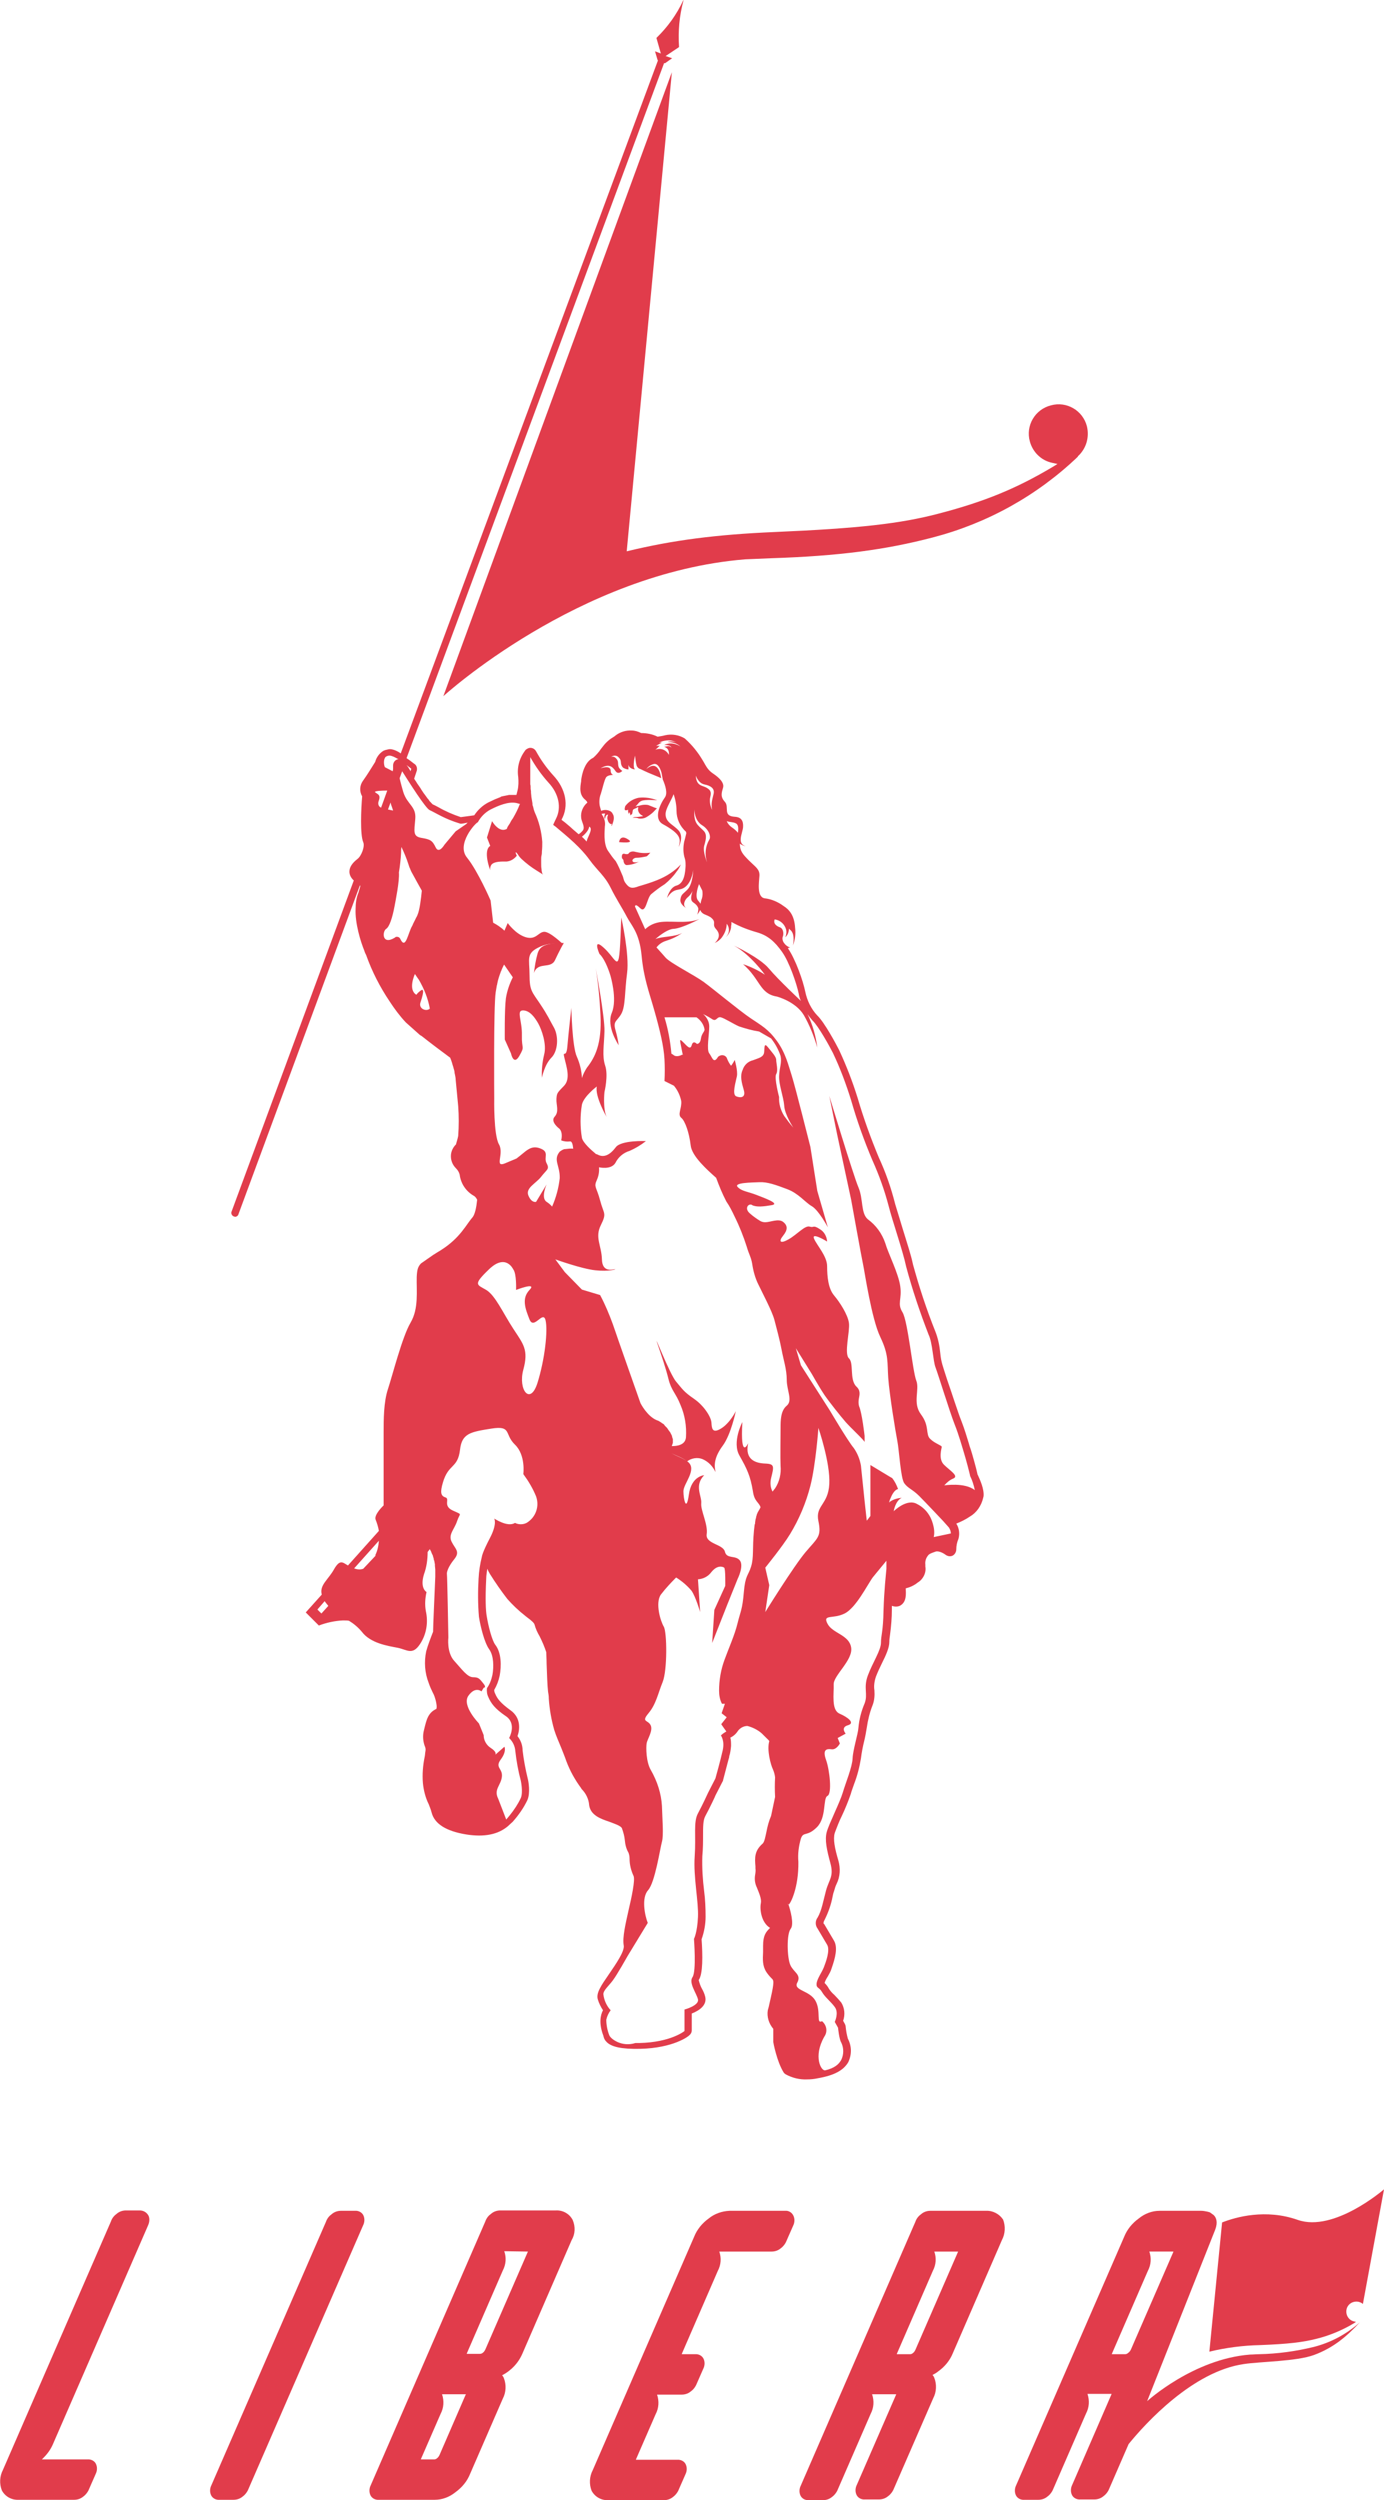
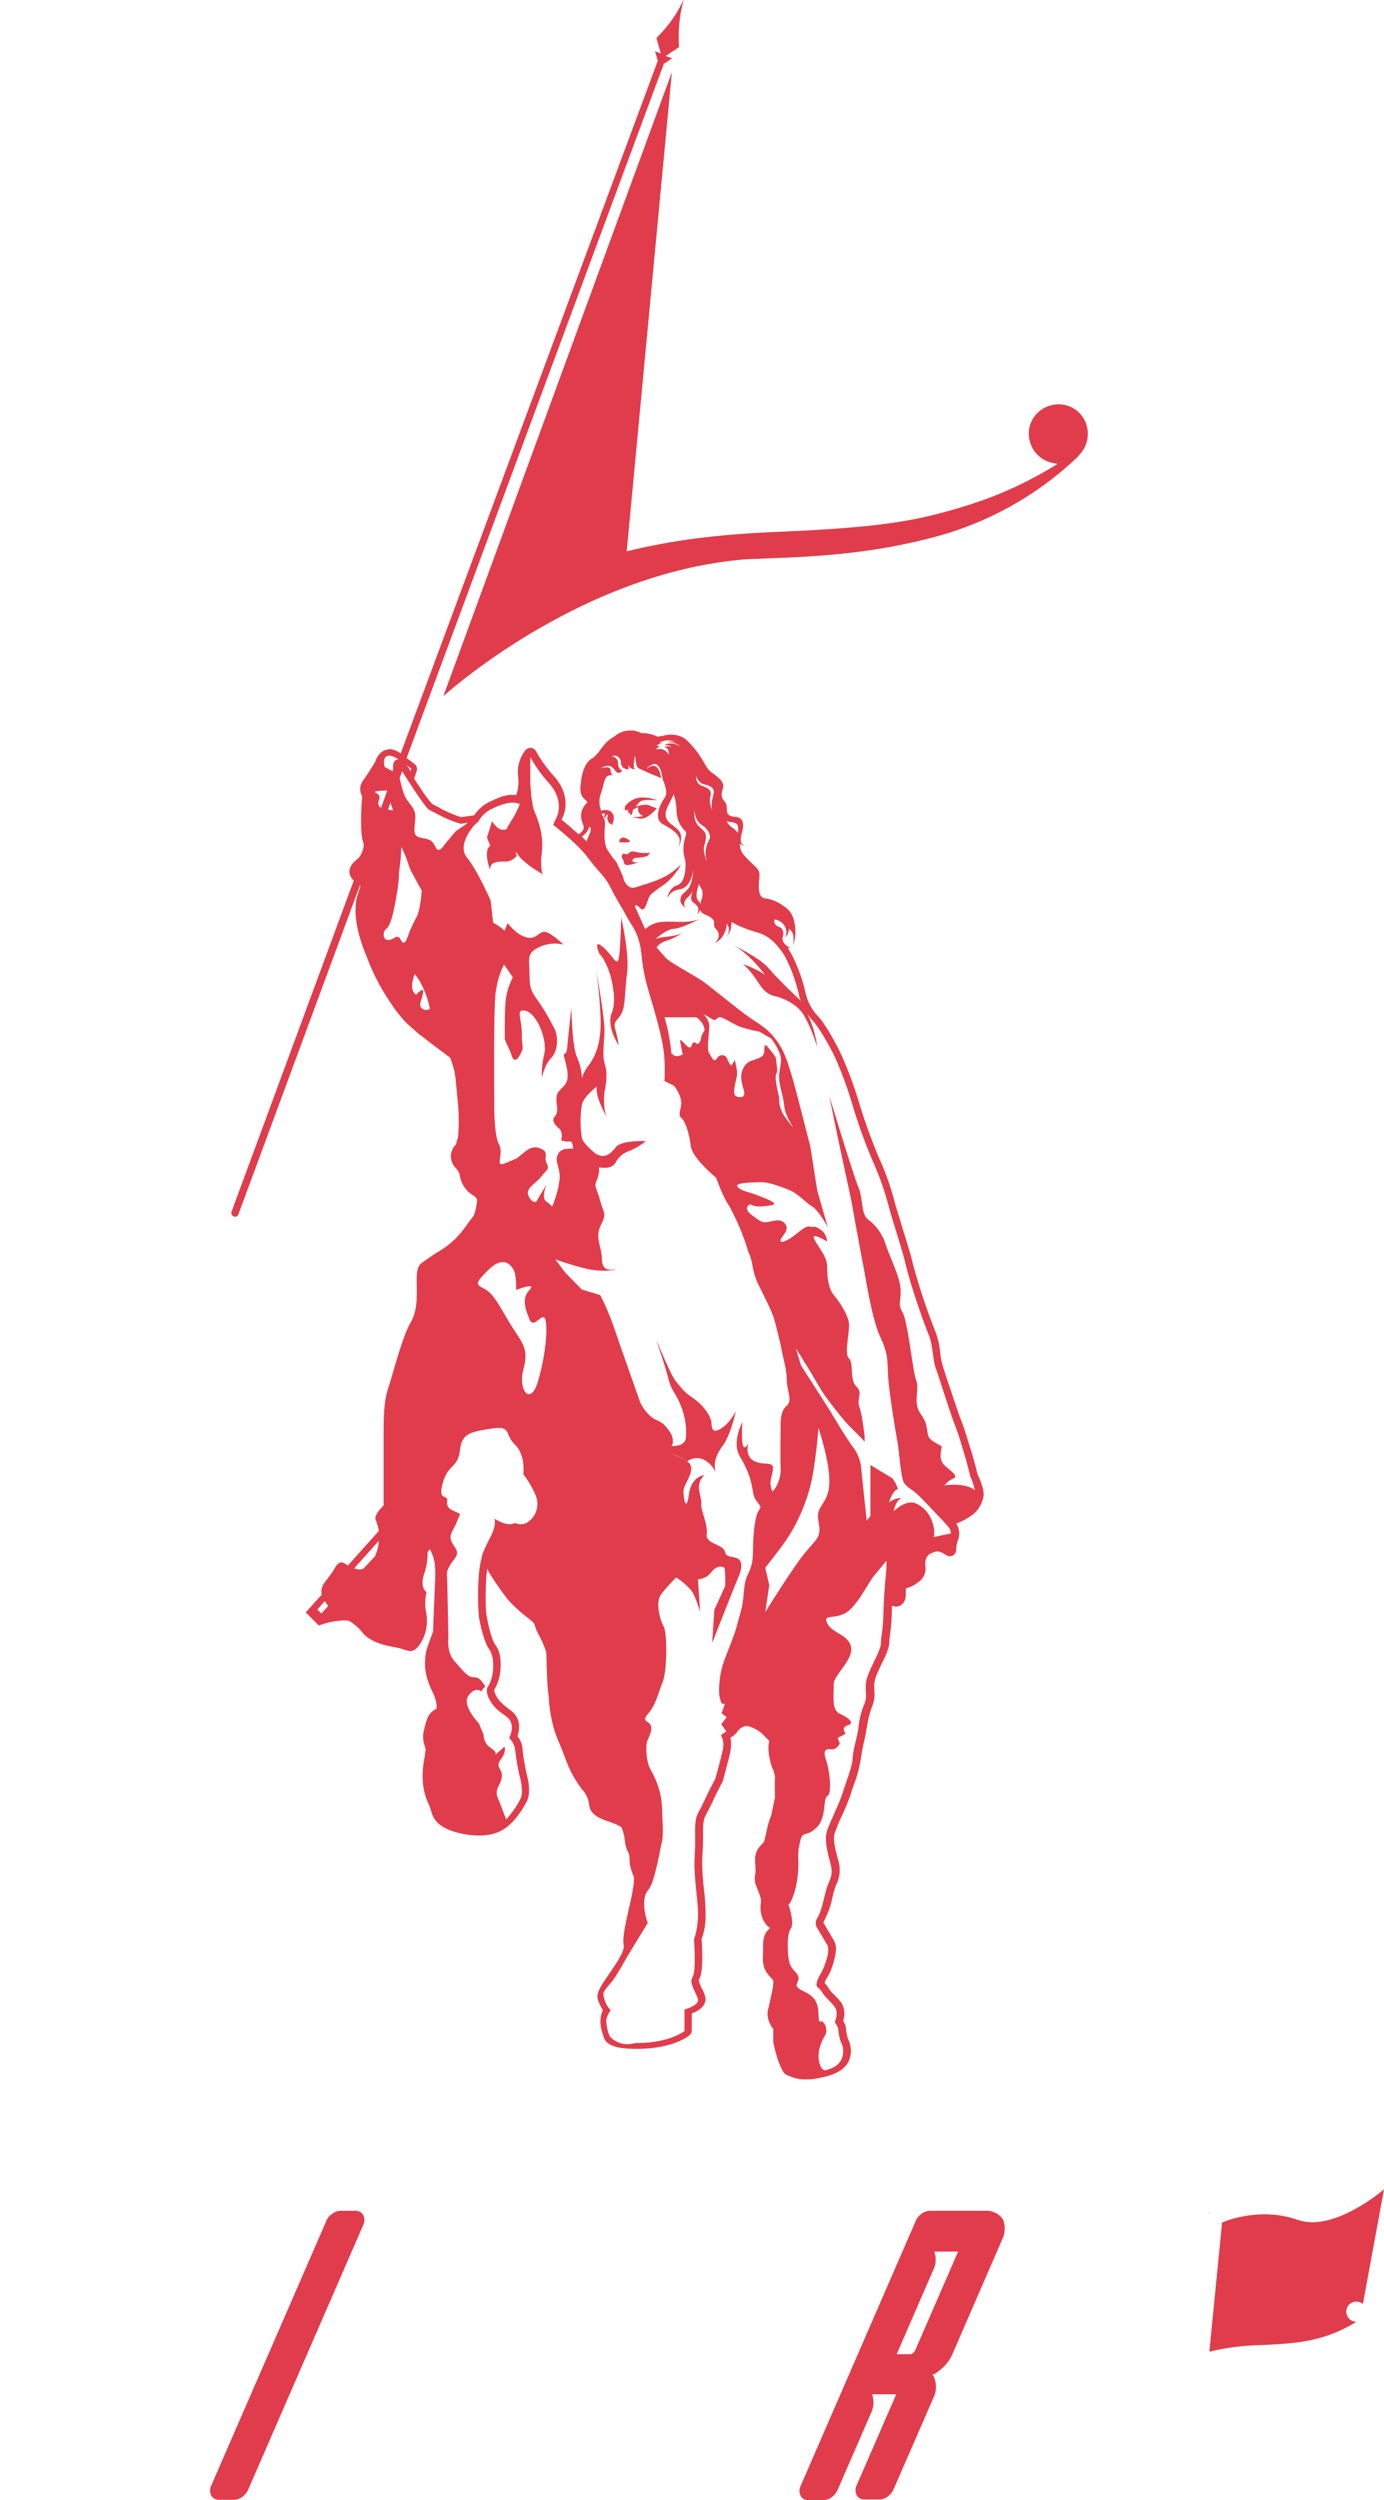
<svg xmlns="http://www.w3.org/2000/svg" version="1.1" id="レイヤー_1" x="0px" y="0px" viewBox="0 0 380.4 686.9" style="enable-background:new 0 0 380.4 686.9;" xml:space="preserve">
  <style type="text/css">
	.st0{fill:#E13C4B;}
</style>
  <g id="グループ_1534" transform="translate(-0.084 -0.001)">
    <path id="パス_821" class="st0" d="M332.9,608c-0.3-0.2-0.7-0.3-1.1-0.4C332.1,607.7,332.5,607.9,332.9,608z" />
    <g id="グループ_1531" transform="translate(0.084 601.497)">
-       <path id="パス_822" class="st0" d="M38.4,5.8h-3.8c-0.9,0-1.8,0.3-2.5,0.9c-0.7,0.5-1.3,1.2-1.6,2.1L0.8,77.1    c-0.9,1.7-1,3.8-0.3,5.6c0.9,1.7,2.7,2.7,4.6,2.6h15.3c0.9,0,1.8-0.3,2.5-0.9c0.7-0.5,1.3-1.3,1.6-2.1l1.8-4.1    c0.4-0.8,0.5-1.8,0.1-2.7C26,74.6,25,74.1,24,74.2H11.5c1.3-1.2,2.4-2.6,3.1-4.3l26.1-60C41.1,9,41.2,8,40.8,7.2    C40.3,6.3,39.4,5.8,38.4,5.8z" />
      <path id="パス_823" class="st0" d="M97.5,5.9h-3.8c-0.9,0-1.8,0.3-2.5,0.9c-0.7,0.5-1.3,1.2-1.6,2.1L58.1,81.3    c-0.4,0.8-0.5,1.8-0.1,2.7c0.4,0.9,1.4,1.4,2.4,1.3h3.8c0.9,0,1.8-0.3,2.5-0.9c0.7-0.5,1.3-1.3,1.6-2.1L99.8,9.9    c0.4-0.8,0.5-1.8,0.1-2.7S98.5,5.8,97.5,5.9z" />
-       <path id="パス_824" class="st0" d="M215.8,5.9h-15.3c-2.1,0.1-4.1,0.8-5.7,2.1c-1.8,1.3-3.2,3-4,5l-27.9,64.2    c-0.9,1.7-1,3.8-0.3,5.6c0.9,1.7,2.7,2.7,4.6,2.6h15.3c0.9,0,1.8-0.3,2.5-0.9c0.7-0.5,1.3-1.3,1.6-2.1l1.8-4.1    c0.4-0.8,0.5-1.8,0.1-2.7c-0.4-0.9-1.4-1.4-2.4-1.3h-11.3v-0.1l5.4-12.4c0.9-1.7,1-3.6,0.4-5.4h6.8c0.9,0,1.8-0.3,2.5-0.9    c0.7-0.5,1.3-1.3,1.6-2.1l1.8-4.1c0.4-0.8,0.5-1.8,0.1-2.7s-1.4-1.4-2.4-1.3h-3.6v-0.1l9.9-22.8c0.9-1.7,1-3.6,0.4-5.3h14.4    c0.9,0,1.8-0.3,2.5-0.9c0.7-0.5,1.3-1.3,1.6-2.1L218,10c0.4-0.8,0.5-1.8,0.1-2.7C217.7,6.4,216.8,5.8,215.8,5.9z" />
      <path id="パス_825" class="st0" d="M271,5.9h-15.3c-0.9,0-1.8,0.3-2.5,0.9c-0.7,0.5-1.3,1.2-1.6,2.1l-31.5,72.5    c-0.4,0.8-0.5,1.8-0.1,2.7c0.4,0.9,1.4,1.4,2.4,1.3h3.8c0.9,0,1.8-0.3,2.5-0.9c0.7-0.5,1.3-1.3,1.6-2.1l9-20.7    c0.9-1.7,1-3.6,0.4-5.4h6.6v0.1l-10.8,24.8c-0.4,0.8-0.5,1.8-0.1,2.7c0.4,0.9,1.4,1.4,2.4,1.3h3.8c0.9,0,1.8-0.3,2.5-0.9    c0.7-0.5,1.3-1.3,1.6-2.1l10.8-24.8c0.9-1.7,1-3.8,0.3-5.6c-0.1-0.3-0.3-0.6-0.5-0.8c0.6-0.3,1.1-0.6,1.6-1c1.8-1.3,3.2-3,4-5    l13.5-31.1c0.9-1.7,1-3.8,0.3-5.6C274.7,6.8,272.9,5.8,271,5.9z M263.3,17.2l-11.7,26.9c-0.2,0.4-0.4,0.7-0.7,0.9    c-0.2,0.2-0.5,0.3-0.8,0.3h-3.6v-0.1l9.9-22.8c0.9-1.7,1-3.6,0.4-5.3h6.6C263.4,17.1,263.3,17.1,263.3,17.2L263.3,17.2z" />
      <path id="パス_826" class="st0" d="M346.3,42.8c7.9-0.3,11.8-0.8,15.4-1.7c3.7-0.9,7.3-2.4,10.6-4.4l0.4-0.3l-0.5-0.1    c-1.5-0.3-2.4-1.8-2.1-3.3s1.8-2.4,3.3-2.1c0.4,0.1,0.9,0.3,1.2,0.6L380.4,0c0,0-13.7,11.9-23.7,8.4c-8.8-3.1-17-0.8-20.8,0.7    l-3.5,35.5C337,43.5,341.6,42.9,346.3,42.8z" />
-       <path id="パス_827" class="st0" d="M361.1,43.3c-4.9,1.2-10,1.9-15.1,2c-0.8,0-1.6,0.1-2.4,0.1c-15.6,1.2-28.3,12.8-28.3,12.8    L334,11.1l0,0c0.8-2.1,0.3-3.4-0.5-4.1c-0.1-0.1-0.2-0.1-0.3-0.2c-0.1-0.1-0.3-0.2-0.4-0.3c-0.3-0.2-0.7-0.3-1.1-0.4l0,0    c-0.5-0.1-1-0.2-1.5-0.2h-11.5c-2.1,0-4.1,0.8-5.7,2.1c-1.8,1.3-3.2,3-4,5l-29.7,68.3c-0.4,0.8-0.5,1.8-0.1,2.7    c0.4,0.9,1.4,1.4,2.4,1.3h3.8c0.9,0,1.8-0.3,2.5-0.9c0.7-0.5,1.3-1.3,1.6-2.1l9-20.7c0.9-1.7,1-3.6,0.4-5.4h6.6v0.1l-10.8,24.9    c-0.4,0.8-0.5,1.8-0.1,2.7c0.4,0.9,1.4,1.4,2.4,1.3h3.8c0.9,0,1.8-0.3,2.5-0.9c0.7-0.5,1.3-1.3,1.6-2.1l5.3-12.2    c4.7-5.8,17.7-20,31.7-22c4.6-0.7,14.4-0.7,19.3-2.5c5.1-1.9,8.7-4.8,12.6-9l0,0C370.1,39.8,365.8,42.1,361.1,43.3z M310,45    c-0.2,0.2-0.5,0.3-0.8,0.3h-3.6v-0.1l9.9-22.8c0.9-1.7,1-3.6,0.4-5.3h6.6v0.1l-11.7,26.9C310.6,44.5,310.3,44.8,310,45L310,45z" />
-       <path id="パス_828" class="st0" d="M157.4,8.4c-0.9-1.7-2.7-2.7-4.6-2.6h-15.3c-0.9,0-1.8,0.3-2.5,0.9c-0.7,0.5-1.3,1.2-1.6,2.1    l-31.5,72.5c-0.4,0.8-0.5,1.8-0.1,2.7c0.4,0.9,1.4,1.4,2.4,1.3h15.3c2.1,0,4.1-0.8,5.7-2.1c1.8-1.3,3.2-3,4-5l9-20.7    c0.9-1.7,1-3.8,0.3-5.6c-0.1-0.3-0.3-0.6-0.5-0.8c2.5-1.3,4.5-3.4,5.6-6L157.1,14C158.1,12.3,158.2,10.3,157.4,8.4z M128,56.4    L120.8,73c-0.2,0.4-0.4,0.7-0.7,0.9c-0.2,0.2-0.5,0.3-0.8,0.3h-3.6v-0.1l5.4-12.4c0.9-1.7,1-3.6,0.4-5.4h6.6    C128,56.4,128,56.4,128,56.4z M145.1,17.1L133.4,44c-0.2,0.4-0.4,0.7-0.7,0.9c-0.2,0.2-0.5,0.3-0.8,0.3h-3.6v-0.1l9.9-22.8    c0.9-1.7,1-3.6,0.4-5.3L145.1,17.1C145.1,17,145.1,17.1,145.1,17.1L145.1,17.1z" />
    </g>
    <g id="グループ_1533" transform="translate(63.624 0.001)">
      <g id="グループ_1532" transform="translate(58.316 19.769)">
        <path id="パス_829" class="st0" d="M45.9,248.2c0,0,2,6.5,0.4,10.3c-1.6,3.8,1.9,8.9,1.9,8.9c-0.2-1.4-0.5-2.8-0.9-4.2     c-0.7-2.5,0.4-2.3,1.6-4.4s0.9-6,1.6-11.2s-1.6-15.3-1.6-15.3c-0.6,16.7-0.6,12.4-4.4,8.7s-1.6,1.3-1.6,1.3     C44.7,244,45.9,248.2,45.9,248.2z" />
        <path id="パス_830" class="st0" d="M50.7,210.8c-2.2-1.4-2.4,0.8-2.4,0.8S52.9,212.1,50.7,210.8z" />
        <path id="パス_831" class="st0" d="M52.9,214.3c-0.6-0.2-1.3-0.2-1.8,0.2c-0.2,0.2-0.2,0.4-0.6,0.4c-0.2,0-0.5,0-0.7-0.1     c-1-0.2-0.7,1.2-0.7,1.2c0.2,0.3,0.4,0.5,0.4,0.5s0,1.2,0.8,1.4c1.2,0,2.4-0.4,3.5-0.9h0.1c-0.6,0.1-1.7,0.4-1.9-0.2     c-0.2-0.4,0.5-0.9,1-0.9c1,0,2-0.2,2.9-0.4c0.4-0.3,0.7-0.7,1-1C55.4,214.7,54.1,214.6,52.9,214.3z" />
        <path id="パス_832" class="st0" d="M54.4,200.3c0.9-0.5,4.4-0.2,4.4-0.2c-1.6-0.6-3.3-0.9-5.1-0.7c-1.5,0.3-2.8,1.1-3.7,2.3     c-0.4,1.3,0,1.3,0.8,1c-0.1,0.4,0,0.8,0.2,1.2c0-0.5,0.2-0.5,0.2-0.5c0.1,0.3,0.2,0.7,0.2,1c0-0.4,0.4-0.3,0.5-0.6s0.1-0.7,0.2-1     s0.6-0.4,1-0.6c0.1-0.1,0.3-0.2,0.5-0.2c0,0.2-0.1,0.3-0.1,0.5c0,0.9,0.6,1.6,1.4,1.9c-0.1,0-0.1,0.1-0.2,0.1     c-0.6,0.1-1.3,0.2-2,0.2c-0.2,0-0.5,0.1-0.7,0.2c0.1,0,0.2,0,0.3,0c0.5,0,1,0,1.4,0.2c0.6,0.1,1.3,0,1.8-0.2     c0.6-0.3,1.2-0.7,1.8-1.2c0.5-0.4,0.9-0.9,1.4-1.4c-0.4-0.1-0.7-0.2-0.9-0.3c-0.5-0.2-1-0.4-1.5-0.6c-0.6-0.1-1.1-0.1-1.7,0     c-0.4,0.1-1.2,0.3-1.8,0.4C53.5,201.2,53.7,200.6,54.4,200.3z" />
        <path id="パス_833" class="st0" d="M176.9,97.4c-1.1-4.4-5.6-7-9.9-5.8c-4.4,1.1-7,5.6-5.8,9.9c0.8,3,3.2,5.3,6.2,5.9l1.4,0.3     l-1.3,0.8c-9.9,5.9-18.6,9.5-31.2,12.8c-10.6,2.8-22,4.1-45.3,5.1c-16,0.7-27.8,2.2-40.6,5.3L62.8,0.2V0v0.1l0,0l0,0L0,171.5     c0,0,37.1-33.9,83-37.6c2.2-0.1,4.6-0.2,7.1-0.3c18.5-0.6,31.4-2.3,44.4-5.7c15-3.9,28.7-11.5,39.9-22.2c0,0,0,0,0-0.1     C176.7,103.5,177.6,100.4,176.9,97.4z" />
-         <path id="パス_834" class="st0" d="M30.1,239.4c-2.2,0.4-3.6,0.8-4.2,2.8c-0.5,1.8-0.8,3.6-1,5.4c1-3.3,4.6-1,5.8-3.6     s2.4-4.7,2.4-4.7C32.2,239.3,31.1,239.3,30.1,239.4z" />
      </g>
      <path id="パス_835" class="st0" d="M205.2,405.2c-0.1-0.1-0.1-0.2-0.1-0.3c-0.3-1.5-1.5-5.7-1.8-6.6c-0.2-0.5-0.4-1.2-0.6-1.9    c-0.5-1.6-1.1-3.7-2-6c-0.9-2.2-2.7-7.9-4-11.6c-0.6-1.8-1-3.2-1.2-3.8c-0.3-1-0.5-2.1-0.6-3.2c-0.2-2.1-0.6-4.1-1.4-6.1    c-2.4-6-4.4-12.1-6.1-18.3c-0.5-2.5-1.7-6.1-2.8-9.7c-0.8-2.7-1.6-5.2-2.1-6.9c-1.1-4.4-2.6-8.7-4.5-12.8    c-2.2-5.3-4.2-10.8-5.8-16.3c-1.4-4.5-3.1-8.9-5.1-13.2c-0.7-1.4-4-7.6-6-9.5c-1.7-1.8-2.8-4.1-3.3-6.5c-0.6-3-2.7-9-4.8-12    c0.2-0.1,0.4-0.1,0.6-0.2c-0.7-0.2-1.3-0.7-1.7-1.3c-0.4-0.6-0.5-1.3-0.2-1.9c0.2-1-0.1-2-0.8-2.3c-2.3-0.8-1.5-2.2-1.5-2.2    c1.5,0.2,2.7,1.3,3.1,2.7c0.2,0.7,0.1,1.5-0.2,2.2c0.7-0.6,1-1.5,1-2.4c0.1,0.2,0.3,0.3,0.5,0.5c1.3,1.2,0.6,4.2,0.6,4.2    c0.6-1.6,0.8-3.2,0.6-4.9c-0.2-3.4-1.6-5-3.2-6c-1.5-1.1-3.3-1.9-5.2-2.1c-2.2-0.4-1.5-4.5-1.4-6.2c0.1-1.8-1.1-2.4-2.9-4.2    s-2.4-2.6-2.5-4.5v-0.1c0.5,0.3,1,0.6,1.6,0.7c-2.5-0.8-0.8-3.6-0.7-5.3s-0.5-2.7-2.3-2.8c-3.4-0.2-1.4-2.7-2.7-4.1    s-0.9-2.5-0.5-3.9s-1.2-2.8-2.5-3.7s-1.7-1.3-2.8-3.3c-0.1-0.2-0.2-0.3-0.3-0.5c-1.3-2.2-2.9-4.2-4.8-5.9l-0.1-0.1    c-1.6-1-3.6-1.3-5.4-0.9c-0.7,0.2-1.5,0.3-2.1,0.4c-1.4-0.7-3-1-4.5-1c-0.8-0.4-1.7-0.7-2.6-0.7c-1.6-0.1-3.2,0.4-4.5,1.4    c-0.2,0.2-0.4,0.3-0.7,0.5c-0.7,0.4-1.3,0.9-1.9,1.5c-0.5,0.5-0.9,1.1-1.4,1.7c-0.6,0.9-1.3,1.7-2.1,2.4c-2.4,1.1-3.1,4.6-3.3,6.1    v0.3c-0.3,1.8-0.6,3.8,1.2,5.2c0.2,0.2,0.4,0.4,0.5,0.7c-1.2,1-1.9,2.6-1.7,4.2c0.1,1.1,1.1,2.4,0.5,3.4c-0.3,0.4-0.7,0.8-1.2,1.1    l0,0c-0.5-0.4-0.9-0.8-1.4-1.2c-0.3-0.3-0.7-0.6-1-0.9c-0.7-0.6-1.4-1.2-2.1-1.7c-0.1-0.1-0.1-0.1-0.2-0.2    c2.1-3.8,1.2-8.5-2.3-12.2c-1.8-2-3.4-4.2-4.7-6.6c-0.5-0.9-1.6-1.2-2.4-0.7c-0.2,0.1-0.5,0.3-0.6,0.5c-1.6,2.1-2.3,4.7-1.9,7.3    c0.1,1.2,0.1,2.5-0.2,3.7c-0.1,0.4-0.2,0.8-0.3,1.2c-0.2,0-0.4,0-0.6,0c-0.5,0-0.9,0-1.4,0c-0.2,0-0.3,0.1-0.5,0.1    c-0.5,0.1-1,0.2-1.5,0.3c-0.1,0-0.3,0.1-0.4,0.2c-0.5,0.2-1,0.4-1.5,0.6c-0.6,0.3-1.3,0.6-1.9,0.9c-1.5,0.8-2.8,2-3.8,3.5    c-1.3,0.2-3,0.4-3.7,0.5c-2.1-0.7-4.2-1.6-6.1-2.7c-0.6-0.3-1.1-0.6-1.6-0.8c-0.2-0.2-0.3-0.3-0.5-0.5c0-0.1-0.1-0.1-0.2-0.2    c-0.2-0.2-0.3-0.4-0.5-0.7c-0.1-0.1-0.1-0.1-0.2-0.2c-0.2-0.3-0.5-0.7-0.8-1.1l-0.3-0.4c-0.2-0.3-0.4-0.6-0.6-0.9    c-0.1-0.2-0.2-0.3-0.3-0.5c-0.3-0.4-0.6-0.9-0.9-1.3c-0.1-0.2-0.2-0.3-0.3-0.5c-0.2-0.3-0.4-0.5-0.5-0.8l0.7-2.1    c0.2-0.7,0-1.5-0.6-1.9c-0.2-0.1-1.1-0.9-2.2-1.6l70.8-191l0.2,0.1l2-1.4l-1.8-0.6L123,13l0.1-0.1c-0.3-4.3,0.1-8.6,1.2-12.7    c0,0,0,0,0-0.1s0-0.1,0-0.1l0,0l0,0l0,0l0,0c-1.8,3.9-4.3,7.4-7.4,10.4v0.1l1.2,4.2l-1.6-0.6l0.7,2.4l0.1,0.1L46.6,207    c-0.2-0.2-2.2-1.5-3.5-1.1c-0.5,0.1-0.9,0.2-1.3,0.4c-1.1,0.7-1.9,1.8-2.2,3c-0.5,0.8-2.4,3.9-3.3,5.1c-1,1.3-1.1,3-0.3,4.4    c-0.3,3.5-0.6,10.5,0.3,12.6c0.5,1.1-0.5,3.8-1.6,4.6c-1.4,1.1-2.2,2.2-2.2,3.5c0,0.9,0.5,1.8,1.2,2.4l-33.6,91    c-0.2,0.5,0.1,1.1,0.6,1.3c0.1,0,0.3,0.1,0.4,0.1c0.4,0,0.8-0.3,0.9-0.7l33.4-90.4c0.1,0.2,0.1,0.4,0,0.6    c-0.1,0.5-0.3,0.9-0.4,1.4c-0.6,1.4-0.8,3-0.8,4.5c-0.2,3.9,1.4,9.1,2.4,11.5c0.1,0.4,0.3,0.8,0.5,1.2c1.6,4.5,3.8,8.8,6.5,12.8    c1.3,2,2.8,4,4.4,5.7l3.7,3.3c0.2,0.2,0.4,0.3,0.6,0.4c0.3,0.2,0.6,0.5,0.9,0.7c1.5,1.2,5.1,3.9,7,5.3c0.1,0.2,0.1,0.4,0.2,0.5    c0.1,0.3,0.2,0.6,0.3,0.9c0.1,0.4,0.2,0.7,0.3,1c0.1,0.2,0.1,0.5,0.2,0.7c0.1,0.3,0.2,0.7,0.2,1c0,0.2,0.1,0.4,0.1,0.5    c0.1,0.5,0.2,1,0.2,1.4c0.2,2.2,0.7,7.2,0.7,7.3c0.2,2.7,0.2,5.5,0,8.2c-0.2,1-0.5,1.8-0.6,2.3c-0.8,0.8-1.3,1.8-1.4,2.9    c-0.1,1.4,0.4,2.7,1.4,3.7c0.5,0.5,0.8,1,1,1.7c0.3,2.5,1.8,4.7,4,5.9c0.3,0.2,0.6,0.6,0.8,1c0,0,0,0,0,0.1c-0.2,2-0.6,4-1.3,4.8    c-1.7,1.9-3.3,5.6-8.7,9c-0.8,0.5-1.5,0.9-2.1,1.3l-3.3,2.3c-0.9,0.9-1.1,1.8-1.2,3.7c-0.1,3.9,0.6,8.7-1.7,12.6s-5,14.6-6.2,18.2    s-1.2,8.5-1.2,11.9s0,13.3,0,13.3v6.8c0,0-2.7,2.5-2.2,3.9c0.4,1,0.7,2,0.9,3.1l-8.5,9.5c-1.4-0.8-2.2-1.8-3.8,1    c-1.6,2.9-4.1,4.4-3.4,7l-4.4,4.9l3.6,3.6c2.1-0.8,4.4-1.3,6.6-1.4c0.8,0,1.3,0,1.7,0.1c1.3,0.8,2.5,1.8,3.5,3    c2.4,3.2,7.2,3.9,9.8,4.4s4.1,2.2,6.2-1c1.8-2.7,2.3-6,1.6-9.1c-0.3-1.7-0.2-3.5,0.2-5.2c0,0-1.9-1-0.7-4.9c0.7-1.9,1-4,1-6.1    l0.6-0.8c0.1,0.3,0.3,0.5,0.4,0.8c0,0.1,0.1,0.2,0.1,0.3c0.1,0.2,0.2,0.4,0.3,0.6c0,0.1,0.1,0.2,0.1,0.4c0.1,0.3,0.2,0.5,0.2,0.8    c0,0.1,0,0.2,0.1,0.2c0.1,0.4,0.1,0.7,0.2,1.1c0,0.1,0,0.3,0,0.4c0,0.3,0.1,0.7,0.1,1c0,0.1,0,0.3,0,0.4c0,0.5,0,1,0,1.6    c-0.2,5.1-0.6,13.4-0.6,15.1c-0.7,1.8-1.4,3.6-1.9,5.4c-0.6,2.9-0.4,5.9,0.7,8.7c0.3,0.9,0.7,1.8,1.1,2.6c0.4,0.7,0.6,1.4,0.8,2.1    c0.4,1.6,0.3,2.2,0.2,2.4c-2.3,1.1-2.7,2.9-3.4,5.8c-0.4,1.5-0.3,3,0.2,4.4c0.2,0.4,0.3,0.9,0.2,1.4s-0.1,1-0.2,1.5    c-0.5,2.4-0.7,4.9-0.5,7.3c0.2,2,0.7,4,1.6,5.8c0.3,0.8,0.6,1.5,0.8,2.3c0.8,3.1,4,5.1,9.5,6c5,0.8,8.8,0,11.5-2.3    c0.4-0.4,0.9-0.8,1.3-1.2c1.6-1.8,3-3.8,4-5.9c0.9-2,0.3-5.3,0.1-6c-0.6-2.5-1.1-5.1-1.4-7.7c0-1.4-0.5-2.8-1.4-3.9    c0.7-2,0.9-5.1-1.9-7.1c-2.9-2.1-3.7-3.3-4.2-4.5c-0.2-0.4-0.3-0.7-0.3-1.1c0.7-1.2,1.2-2.5,1.5-3.9c0.5-2.7,0.5-6.3-1.2-8.5    c-0.9-1.2-1.9-5-2.4-8.1c-0.2-1.3-0.4-4.1-0.1-10.1c0-0.9,0.2-1.9,0.3-2.7c0.2,0.5,0.4,0.9,0.7,1.4c1.5,2.4,3.1,4.7,4.8,6.9    c1.5,1.7,3.2,3.3,5,4.7l0.5,0.4c1.1,0.8,1.9,1.5,2,2c0.3,1.1,0.8,2.2,1.4,3.2c0.7,1.4,1.3,2.8,1.8,4.3c0,0.6,0.1,1.8,0.1,3.2    c0.1,2.7,0.2,6,0.4,7.7c0.1,0.5,0.2,1.2,0.2,1.9c0.2,2.9,0.7,5.8,1.5,8.6c0.5,1.6,1.3,3.4,2,5.1c0.5,1.3,1,2.5,1.3,3.4    c1,2.7,2.4,5.2,4.1,7.5l0.1,0.2c1.2,1.2,2,2.8,2.1,4.5c0.4,2.7,3.1,3.7,5.5,4.5c1.3,0.5,3.2,1.1,3.5,1.8c0.4,1.1,0.7,2.2,0.8,3.3    c0.1,1.2,0.4,2.4,1,3.4c0.2,0.5,0.3,1.1,0.3,1.6c0,1.7,0.4,3.3,1.1,4.8c0.5,1.1-0.6,6.1-1.3,9.1c-0.9,4-1.8,7.8-1.4,10    c0.3,1.6-2.3,5.3-4,7.8c-2.2,3.2-3.7,5.3-3.1,7.1c0.3,1,0.8,2,1.4,2.9c-0.7,1.3-1.2,3.6,0.1,7c0.1,0.5,0.3,1.1,0.7,1.5    c1.3,1.6,4.3,2.2,9.4,2.1c9.2-0.2,13.4-3.5,13.5-3.7c0.4-0.3,0.7-0.8,0.7-1.4v-4.6c2.3-0.9,4.2-2.4,3.7-4.6    c-0.2-0.8-0.5-1.5-0.9-2.2s-0.7-1.6-0.9-2.4c1.2-1.6,1.1-6.9,0.8-11.2c0.7-2,1.1-4.1,1.1-6.2c0-2.4-0.1-4.7-0.4-7    c-0.4-3.2-0.6-6.4-0.5-9.6c0.2-2.2,0.2-4.1,0.2-5.7c0-2.4,0-4.2,0.6-5.3c1.3-2.4,2.8-5.6,2.8-5.7l2-3.9c0.1-0.1,0.1-0.2,0.1-0.3    c0,0,1.2-4.5,1.5-5.7c0.1-0.3,0.2-0.6,0.2-0.9c0.3-0.9,0.4-1.8,0.5-2.8c0-0.8,0-1.6-0.2-2.3l0.2-0.1c0.8-0.4,1.5-1.1,2-1.9    c0.6-0.7,1.5-1.2,2.5-1.2c1.5,0.4,2.9,1.1,4,2.1c0.4,0.4,0.8,0.8,1.2,1.2c0.3,0.3,0.8,0.7,0.8,0.9c-0.7,2.4,0.4,6.5,1,7.7    c0.3,0.7,0.5,1.4,0.6,2.2c-0.1,1.8-0.1,3.6,0,5.4l-1.1,5.2c-0.6,1.4-1,2.9-1.3,4.5c-0.3,1.3-0.5,2.6-1,3.1c-2.3,2-2.2,3.9-2,6.3    v0.5c0.1,0.6,0,1.3-0.1,1.9c-0.2,1.2,0,2.4,0.5,3.4c0.6,1.5,1.3,3.1,1.1,4.2c-0.4,1.9,0.2,5.4,2.4,6.8c0,0,0.1,0,0.1,0.1l-0.1,0.1    c-1,1-1.8,1.9-1.8,4.8c0,0.6,0,1.2,0,1.7c-0.1,2-0.2,3.8,0.9,5.5c0.4,0.6,0.9,1.2,1.4,1.7c0.4,0.4,0.4,0.4,0.5,0.8    c0.2,1-0.7,4.6-1.1,6.4c-0.1,0.6-0.3,1.2-0.4,1.6c-0.3,1.8,0.3,3.7,1.5,5.1v3.3c0,0.1,0,0.2,0,0.3c0,0.2,1,5.4,2.8,8.3    c0.1,0.2,0.3,0.4,0.6,0.6c1.8,1,3.9,1.5,5.9,1.4c1,0,2-0.1,2.9-0.3c4.6-0.8,7.1-2.2,8.4-4.4c1-2.1,1-4.4-0.1-6.5    c-0.3-1.1-0.5-2.2-0.6-3.3c0-0.2-0.1-0.5-0.2-0.7l-0.5-0.9c0.6-1.7,0.4-3.5-0.5-5c-0.6-0.7-1.2-1.4-1.9-2.1    c-0.6-0.5-1.1-1.1-1.5-1.7c-0.3-0.6-0.7-1.1-1.2-1.6c0.2-0.6,0.5-1.2,0.9-1.8c0.4-0.7,0.8-1.4,1-2.1l0.1-0.3    c0.9-2.6,1.7-5.5,0.6-7.4l-2.6-4.4c-0.1-0.2,0-0.1-0.2-0.2c-0.1-0.1-0.2-0.4,0.2-1.1c1-2,1.8-4.2,2.2-6.4c0.1-0.5,0.2-1,0.4-1.5    c0.2-0.7,0.4-1.4,0.7-2c1-2,1.1-4.3,0.5-6.4c-1-3.4-1.5-5.9-1-7.6c0.6-1.6,1.2-3.2,2-4.8c0.9-1.9,1.7-3.9,2.4-5.9    c0.2-0.8,0.6-1.8,0.9-2.7c0.9-2.3,1.5-4.7,1.9-7.1c0.2-1.6,0.5-3.2,0.9-4.8c0.3-1.2,0.5-2.4,0.7-3.6c0.3-2.1,0.8-4.2,1.6-6.2    c0.5-1.3,0.6-2.7,0.5-4.1c-0.2-1.2,0-2.5,0.4-3.7c0.5-1.3,1.1-2.6,1.7-3.8c1.1-2.2,2-4.2,2-5.8c0-0.7,0.1-1.3,0.2-2    c0.3-2.3,0.5-4.6,0.5-6.9c0-0.3,0-0.6,0-1c0.3,0.1,0.7,0.2,1.1,0.2c0.5,0,1-0.1,1.4-0.4c1.5-1,1.4-3,1.3-4.6    c1.2-0.3,2.3-0.8,3.3-1.6c1.5-0.9,2.4-2.7,2.1-4.4c0-0.2,0-0.4,0-0.5c-0.1-0.8,0.1-1.6,0.5-2.2s0.5-0.8,2.3-1.4    c0.9-0.3,2.3,0.5,2.8,0.9c0.6,0.4,1.3,0.5,1.9,0.2c0.6-0.3,1-1,1-1.7c0-1,0.2-2,0.6-2.9c0.4-1.4,0.2-3-0.6-4.2    c1.3-0.5,2.5-1.1,3.7-1.9c1.9-1.1,3.2-3,3.7-5.2l0.1-0.4C207,409.1,205.8,406.5,205.2,405.2z M24.8,443.3l-1.1-1.1l2-2.3    c0.3,0.5,0.7,0.9,1,1.3L24.8,443.3z M39.7,427.4l-3.4,3.6c-0.8,0.3-1.7,0.2-2.5-0.1l6.8-7.6c-0.1,1.4-0.4,2.8-1,4    C39.7,427.3,39.7,427.4,39.7,427.4z M138.7,226.2c0.8,0.4,0.7,1.5,0.6,2.6c-0.5-0.6-1.1-1.1-1.7-1.5c-0.6-0.4-1.1-1-1.4-1.7    C137,225.9,137.9,225.8,138.7,226.2L138.7,226.2z M130,215.5c2,0.4,2.9,1.2,2.6,2.6s-0.8,2.6-0.4,4.4c-0.5-1-0.7-2-0.6-3.1    c0.3-1.4,0.5-2.1-0.8-2.9s-2.9-0.4-3.1-3.4C127.7,213,128.3,215.1,130,215.5z M127.3,222.4c0,0,0,3,2.1,4.3c2.1,1.3,2.5,3.3,2,4    c-1.1,1.9-1.3,4.1-0.6,6.2c0,0-1.2-2.8-0.8-4.5c0.7-2.3,0.7-3.4-0.3-4.3C128.2,226.6,127.1,226.2,127.3,222.4L127.3,222.4z     M129.4,246.8c-0.2,0.5-0.3,1-0.4,1.5c-0.2-0.3-0.4-0.6-0.6-0.8c-1.2-1.2,0.2-4.6,0.2-4.6l0.9,1.8    C129.6,245.4,129.6,246.1,129.4,246.8L129.4,246.8z M116.8,204.9l1.6-0.9h-0.8c0.5-0.2,1-0.4,1.6-0.5c1.1-0.2,2.2-0.1,3.2,0.5    c-0.8-0.4-1.7-0.4-2.5-0.1c1.3-0.1,2.6,0.3,3.6,1.2c0,0-2.3-1.6-4.5-0.4c0,0,1.7-0.2,2,0.7c-0.2-0.2-0.5-0.4-0.7-0.4    c-0.4,0-0.9,0.1-1.3,0.2c0,0,1.5,0.2,1.3,2.2c-0.7-1.4-2.3-2-3.7-1.4l1.2-1.1H116.8z M98.4,227.1c0.4,0.2,0.5,0.6,0.4,1.1    s-0.3,0.9-0.5,1.4s-0.5,1-0.6,1.6l0,0c-0.4-0.4-0.8-0.9-1.3-1.3l0,0C97.1,229.3,98.3,228.2,98.4,227.1z M48.2,210.2    c0.7,0.5,1.3,1,1.3,1l-0.2,0.7l0,0c0-0.1-0.1-0.1-0.1-0.2c-0.2-0.3-0.4-0.7-0.6-1C48.4,210.5,48.3,210.3,48.2,210.2L48.2,210.2z     M42.4,208c0.5-0.4,1.1-0.5,1.7-0.3c0.7,0.2,1.3,0.6,1.9,0.9l0,0c-0.1,0-0.1,0-0.2,0c-0.8,0.2-1.3,0.9-1.3,1.7c0,0,0,0,0,0.1    c0,0,0,0.1,0,0.2s0,0.2,0,0.3s0,0.2,0,0.4s-0.1,0.4-0.1,0.6l0,0l-2.1-1.1C42.2,210.9,41.6,209.1,42.4,208z M44.5,222.7L44.5,222.7    c-0.5-0.1-1-0.2-1.4-0.3l0.7-1.9c0.1,0.2,0.1,0.5,0.2,0.7C44.2,221.8,44.4,222.3,44.5,222.7L44.5,222.7z M40.5,220.2    c0.7-1.8-0.1-1.9-0.9-2.5c-0.5-0.4,1.7-0.5,3.3-0.5l-1.7,4.7C40.5,221.6,40.3,220.9,40.5,220.2L40.5,220.2L40.5,220.2z M46.5,258    c-0.2-0.5-0.7-0.7-1.2-0.6c-0.1,0-0.2,0.1-0.3,0.2c-3.6,2.2-3.5-1.7-2.4-2.4c0.9-0.6,1.7-3,2.3-6.2c0.3-1.6,1.4-7,1.2-9.3    c0.3-1.8,0.5-3.6,0.6-5.4c0-0.5,0-1,0.1-1.6l0,0l0,0c0.7,1.5,1.4,3.1,1.9,4.7c0.1,0.3,0.2,0.6,0.3,0.9c0,0.1,0.1,0.1,0.1,0.2    c0.2,0.5,0.4,1,0.7,1.5c0.9,1.7,2,3.6,2.6,4.7c-0.2,2.1-0.6,5.4-1.2,6.7c-0.1,0.3-0.3,0.6-0.4,0.8c-0.3,0.7-0.7,1.3-1,2.1    C48.6,256.2,48,261.1,46.5,258L46.5,258z M52,275.5c1.3-3.8,0.7-3.9-0.1-3.2c-0.4,0.3-0.8,0.7-1,1c-2.4-1.4-0.4-5.7-0.4-5.7    c0.3,0.5,0.7,1,1.1,1.6c1.4,2.4,2.5,5.1,3,7.9C53.7,278,51.5,277.2,52,275.5L52,275.5z M61.7,228.4l-3.1,3.7c0,0-1.5,2.6-2.4,0.7    s-1.5-2.2-3.9-2.6s-2-1.7-1.7-5.2s-2.2-3.9-3.3-7.4c-0.3-1.1-0.7-2.4-1-3.8l0.7-1.9c1.9,3,6.5,10.3,7.6,10.7    c1.4,0.6,4,2.4,8.4,3.7c0,0,0.2,0.1,2-0.3l-0.4,0.4L61.7,228.4z M81.2,418.4c-1,0.5-2.2,0.5-3.2,0c-2,1.3-5.7-1.2-5.7-1.2    s0.9,1.4-1.2,5.4s-2.2,5.1-2.2,5.1c-0.5,2-0.8,4-0.9,6c-0.2,3.5-0.2,7,0.1,10.5c0.4,2.6,1.5,7.1,2.8,8.9s1.3,4.9,0.9,7.1    c-0.3,1.3-0.7,2.5-1.5,3.6c-0.1,0.8,0,1.7,0.4,2.5c0.7,1.6,1.7,3.1,4.8,5.2s0.9,6,0.9,6c1,1,1.6,2.2,1.7,3.6    c0.3,2.7,0.8,5.5,1.5,8.1c0,0,0.7,3.2,0,4.8c-0.8,1.7-1.8,3.2-3,4.7l-1,1.2l-2.2-5.7c-1.3-2.6,0.7-3.6,1-6s-2-2.5-0.3-4.8    s1-3.5,1-3.5l-2.5,2.2c0,0,0.6-0.7-1.3-1.9c-1.2-0.8-1.9-2.1-1.9-3.5l-1.3-3.2c0,0-4.8-4.9-2.9-7.6c1.9-2.7,3.6-1.2,3.6-1.2l0.6-1    c0,0,0.9,0-0.1-1.2s-1.2-1.7-2.8-1.7s-3.1-2.2-5.2-4.5s-1.6-6.4-1.6-6.4s-0.3-16.9-0.4-17.4s0.3-2,2-4.1s0.3-2.8-0.7-4.8    s0.7-3.3,1.5-5.7s1.6-1.6-1.2-2.9s-0.7-3.2-2-3.6s-1.5-1.4-0.7-4.1c1.5-5.2,4.1-3.8,4.7-9c0.5-4.5,2.9-4.9,8.6-5.8    s3.5,1.5,6.5,4.4s2.3,8.1,2.3,8.1c1.4,1.9,2.6,3.9,3.5,6.1C84.8,413.9,83.7,416.9,81.2,418.4L81.2,418.4z M84.2,379.9    c-2,6.4-5.4,1.9-3.9-3.6s0-7-2.8-11.3s-4.9-9.1-7.4-10.6s-3.8-1.3,0.8-5.7s6.6,0,6.6,0c1,1.2,0.8,5.7,0.8,5.7s5.9-2.3,3.7,0    s-1.2,5.1,0,8.1s3.7-2.6,4.4,0.2S86.2,373.5,84.2,379.9L84.2,379.9z M142.1,396.5c0,0-2.2,5-1.6-5.8c0,0-2.9,5.5-0.8,9.2    s3,5.6,3.7,9.8c0.4,2.9,1.6,2.9,2.1,4.4l0,0c-0.1,0.2-0.2,0.4-0.3,0.6s-0.2,0.3-0.3,0.5c0,0.1-0.1,0.1-0.1,0.2    c-0.1,0.1-0.1,0.2-0.2,0.4c0,0.1-0.1,0.2-0.1,0.2c0,0.1-0.1,0.3-0.1,0.4s-0.1,0.2-0.1,0.3c0,0.2-0.1,0.4-0.1,0.5s-0.1,0.2-0.1,0.4    c0,0.2-0.1,0.5-0.1,0.8c0,0.1,0,0.3-0.1,0.4c-0.1,0.5-0.1,1-0.2,1.6c-0.5,5.3,0,7.4-0.8,10s-1.6,2.3-2,7.1s-0.9,5.1-1.7,8.4    s-2.4,6.8-3.6,10.1c-1,2.7-1.5,5.6-1.5,8.5c0,1.2,0.2,2.5,0.8,3.6h0.8l-0.9,2.6l1.4,1.1l-1.5,1.9c0.3,0.5,1.4,2,1.4,2    c-0.5,0.3-1,0.6-1.5,1.1c0,0,1.1,1.4,0.5,4.1s-2,7.7-2,7.7l-2,3.9c0,0-1.5,3.3-2.8,5.7c-1.3,2.4-0.5,6.1-0.9,11.8    s1.1,12.4,0.9,16.7s-1.1,6-1.1,6s0.7,8.9-0.4,10.5s1.1,4.4,1.5,6.1c0.4,1.7-3.7,2.8-3.7,2.8v5.9c0,0-3.7,3.1-12.4,3.3    c-0.4,0-0.8,0-1.1,0c-3.8,1.2-6.9-1.2-7.2-2.2c-0.5-1.3-0.8-2.8-0.8-4.2c0.2-0.9,0.6-1.8,1.2-2.6c-1.1-1.2-1.8-2.7-2-4.4    c0-1.1,1.4-2.2,2.6-3.8s4-6.6,4-6.6l5.6-9.2c-0.8-2-1.8-6.9,0.1-9s3.3-11.5,3.8-13.3s0.1-6.2,0-9.8c-0.2-3.5-1.3-6.8-3-9.8    c-1.4-2.3-1.4-6.4-1.2-7.5s1.8-3.4,1.1-4.9s-2.7-0.8-0.6-3.3s2.6-5.4,3.9-8.6s1.2-13.7,0.3-15.2s-2.4-6.5-0.8-8.8    c1.3-1.7,2.7-3.2,4.2-4.7c1.6,1,3,2.2,4.2,3.6c1.2,1.7,2.4,5.9,2.4,5.9l-0.6-9c1.5-0.1,2.8-0.8,3.7-2c1.6-2,3.1-1.5,3.5-1.2    s0.3,5,0.3,5l-3,6.6l-0.6,9.1l4.1-10.4l2.9-7.2c0,0,1.8-3.6,0.6-5.1s-3.6-0.3-4.1-2.4s-5.4-2.1-5-4.8s-1.7-6.5-1.5-8.5    s-2-4.8,0.8-7.7c0,0-3.5,0.2-4.2,5.3s-1.5,1.2-1.5-0.9s3.9-6,1.2-8.1c-0.1-0.1-0.1-0.1-0.2-0.1c1.2-0.9,2.9-1.2,4.3-0.6    c1.6,0.7,2.8,2,3.5,3.5c0-0.1,0-0.1,0-0.2c-0.4-1.7-0.3-3.9,2-7s3.6-9.5,3.6-9.5s-1.6,3.3-4.1,4.8s-2.5-0.3-2.6-1.7    s-1.9-4.5-4.8-6.5c-2.9-2-3.1-2.6-4.9-4.7s-6.4-14.1-5.2-10.6s2.3,6.7,3.1,9.9s2,3.8,3.3,7.1c1.2,2.8,1.7,5.8,1.5,8.9    c-0.2,2.2-2.6,2.4-3.9,2.4c0-0.1,0.1-0.2,0.1-0.3c0.1-0.2,0.1-0.4,0.2-0.6c0-0.1,0-0.2,0-0.3c0-0.2,0-0.5,0-0.7    c0-0.1-0.1-0.2-0.1-0.3c-0.1-0.2-0.1-0.5-0.2-0.7c0-0.1-0.1-0.2-0.2-0.4c-0.1-0.2-0.2-0.5-0.4-0.7c-0.1-0.1-0.2-0.3-0.3-0.4    c-0.1-0.2-0.3-0.4-0.4-0.6c-0.1-0.1-0.3-0.3-0.4-0.4s-0.3-0.3-0.4-0.5c-0.2-0.2-0.4-0.3-0.6-0.4c-0.1-0.1-0.2-0.2-0.4-0.3    c-0.3-0.2-0.6-0.4-1-0.5c-2.7-1.1-4.5-4.7-4.5-4.7s-6.5-18.4-7.6-21.7c-1-2.7-2.1-5.4-3.5-8l-5-1.5l-4.7-4.8l-2.6-3.5    c0,0,7.2,2.6,11,3s5.9-0.3,5.4-0.3s-3.5,1.1-3.6-2.7s-2-6-0.3-9.4s0.8-3-0.2-6.8s-1.8-3.6-0.9-5.6c0.5-1.1,0.7-2.3,0.6-3.5    c0,0,3.3,0.8,4.5-1.2c0.8-1.6,2.2-2.8,3.9-3.3c1.6-0.7,3.1-1.6,4.5-2.7c0,0-6.8-0.3-8.3,1.7s-3.2,3-5,2c0,0-0.2-0.1-0.6-0.2l0,0    l0,0h0.1l0,0c-1.2-1-3.5-3-3.8-4.4c-0.5-3-0.5-6.1,0-9.1c0.5-2.3,4.1-5,4.1-5c-0.6,2.7,2.7,8.4,2.7,8.4c-1.1-2.4-0.6-6.9-0.6-6.9    s1.1-4.5,0.2-7.2s-0.3-5.6-0.2-9.5s-2.4-17.3-2.4-17.3c0.7,4.3,1.1,8.6,1.3,12.9c0.4,7.9-1.5,11.6-3.7,14.4    c-0.6,0.9-1.1,1.9-1.4,2.9v-0.1c-0.1-2-0.6-4-1.4-5.8c-1.3-2.8-1.5-13.4-1.5-13.4s-0.8,7-1.1,10.6s-1.4,0.7-0.8,3.2    s1.7,5.7-0.1,7.6s-2,1.9-2.1,3.6s0.8,3.5-0.5,4.9s1.3,3.3,1.3,3.3c1.1,1.1,0.5,3.2,0.5,3.2c0.7,0.3,1.6,0.4,2.4,0.3    c0.6-0.1,0.8,0.9,0.9,2c-0.7-0.1-1.4,0-2.2,0.1c-0.1,0-0.1,0-0.1,0c-0.2,0-0.4,0.1-0.6,0.2c-0.1,0-0.1,0.1-0.2,0.1    c-0.2,0.1-0.4,0.3-0.6,0.4c-1.9,2.3,0.1,3.8,0,7.3c-0.3,2.7-1,5.3-2.1,7.8c-0.4-0.5-0.9-0.9-1.5-1.3c-1.7-1.1,0-4.8,0-4.8    l-2.9,4.8c0,0-1.2,0.4-2.1-1.7s2-3.3,3.5-5.2c1.5-2,2.4-2,1.5-3.7s0.9-3.1-1.8-4.1s-3.9,0.9-6.5,2.8l-3.1,1.3    c-3.1,1.3-0.2-2.6-1.7-5.2s-1.3-12.6-1.3-12.6s-0.2-25.3,0.4-29.2c0.1-0.6,0.2-1.2,0.3-1.8c0-0.1,0.1-0.2,0.1-0.4    c0.2-1.2,0.6-2.3,1-3.4c0-0.1,0-0.1,0.1-0.2c0.2-0.6,0.5-1.2,0.8-1.8l0,0l2.4,3.5c-0.9,1.8-1.6,3.8-1.9,5.8    c-0.4,3.1-0.3,11.3-0.3,11.3l1.7,3.8c0,0,0.7,3.5,2.3,0.7s0.6-1.7,0.7-5.7s-1.6-6.8,0.3-6.8s3.3,2,4.2,3.6s2.4,5.7,1.6,8.6    c-0.5,2.1-0.7,4.2-0.6,6.3c0,0,0.7-3.6,2.6-5.5s2-6,0.7-8.3s-1.6-3.2-3.8-6.5s-2.9-3.6-2.9-8s-1.1-5.9,2.9-7.7    c2-0.9,4.2-1.1,6.4-0.6c0,0-3.7-3.6-5.3-3.5s-2.2,2.3-5,1.5s-5-3.9-5-3.9l-0.9,2.1l0,0c-0.9-0.9-2-1.6-3.1-2.2l-0.7-6.1    c0,0-3.5-8.1-6.5-11.8s2.4-9.6,3-9.7c0.8-1.5,2-2.7,3.5-3.5c2.2-1.1,4.8-2.2,7-1.8c0.4,0.1,0.8,0.2,1.1,0.3l0,0l0,0l0,0    c0,0,0,0.1-0.1,0.1c-0.5,1.3-1.1,2.5-1.8,3.7c-0.1,0.1-0.1,0.2-0.2,0.3c-0.3,0.4-0.5,0.8-0.7,1.2c-0.1,0.1-0.1,0.2-0.2,0.3    c-0.2,0.3-0.4,0.6-0.5,0.8v0.1l0,0l0,0l-0.1,0.1l0,0v0.1v0.1l0,0c-2.2,1.3-4.1-2.1-4.1-2.1l-1.4,4.5l0.9,2.3c-2.1,1.3,0,6.7,0,6.7    c-0.1-0.5,0-1,0.3-1.5c0.8-1,2.9-0.9,4.2-0.9c1.1-0.1,2.1-0.7,2.8-1.6c0,0-0.4-0.8-0.3-0.9c0.1-0.1,0.3,0.1,0.9,1    c0.2,0.3,0.5,0.6,0.7,0.8c1.3,1.2,2.7,2.3,4.2,3.2c1,0.6,1.7,1.1,1.7,1.1c-0.1-0.1-0.1-0.2-0.2-0.3c-0.1-0.4-0.2-0.8-0.2-1.2    c-0.1-0.5-0.1-1-0.1-1.7l0,0c0-0.3,0-0.7,0-1s0-0.7,0.1-1.1s0.1-0.8,0.1-1.1c0.1-0.9,0.1-1.8,0.1-2.6c-0.2-2.8-0.9-5.6-2.1-8.2    l0,0c-0.2-0.5-0.3-0.9-0.4-1.4c0-0.1-0.1-0.2-0.1-0.3l0,0c-0.1-0.2-0.1-0.4-0.1-0.7c-0.1-0.6-0.2-1.2-0.3-1.8    c0-0.4-0.1-0.8-0.1-1.1l0,0c0-0.1,0-0.2,0-0.3l0,0c0-0.3-0.1-0.6-0.1-0.8l0,0v-0.4l0,0c0-0.3,0-0.5-0.1-0.8l0,0c0-0.2,0-0.5,0-0.7    s0-0.4,0-0.5l0,0c0-0.1,0-0.2,0-0.3l0,0c0-0.4,0-0.7,0-1.1l0,0c0-0.2,0-0.3,0-0.5s0-0.4,0-0.6l0,0c0-0.1,0-0.2,0-0.3l0,0    c0-0.1,0-0.3,0-0.4c0-0.2,0-0.4,0-0.6c0-0.2,0-0.3,0-0.5v-0.3c0-0.2,0-0.3,0-0.5c0-0.3,0-0.6,0-0.8c0-0.1,0-0.3,0-0.3V208    c1.4,2.5,3.1,4.9,5,7c2.9,3.1,3.6,6.9,2.1,9.9c-0.1,0.1-0.1,0.3-0.2,0.4c-0.2,0.4-0.4,0.9-0.6,1.3c0.3,0.3,0.7,0.5,1,0.8    c3.1,2.6,6.5,5.4,8.9,8.7s4.2,4.4,5.9,7.8s3.1,5.4,4.4,7.9s3.5,4.4,4.1,10.7c0.6,6.3,2,9.8,3.5,15.1s2.6,9.8,2.8,13.5    c0.1,2,0.1,3.9,0,5.9l2.6,1.3c1,1.2,1.7,2.7,2,4.2c0.2,2-1.1,3.7,0,4.6s2.2,4.2,2.6,7.6c0.3,2.9,4.4,6.6,7,8.9    c0.8,2.2,1.7,4.4,2.8,6.5c0.9,1.3,1.6,2.7,2.3,4.2c1.3,2.6,2.4,5.4,3.3,8.2c0.6,2.1,1.2,2.9,1.5,4.7c0.3,2,0.8,3.9,1.7,5.7    c1.1,2.3,3.8,7.4,4.4,9.7s1.5,5.6,2,8.3s1.4,5.3,1.4,8.2s1.7,5.7,0,7.1s-1.7,4.1-1.7,6.2s-0.1,8.3,0,10.3c0.2,2.2-0.3,4.4-1.5,6.2    c-0.2,0.3-0.5,0.6-0.7,0.9l0,0c-0.6-1.1-0.7-2.4-0.4-3.7c0.8-3.2,1-3.9-1.6-4S141.1,401.1,142.1,396.5L142.1,396.5z M121,399.2    c0.8,0.6,2.6,1,4.2,2.2C123.6,400.3,121.9,399.9,121,399.2L121,399.2z M152,303.7c0.1,2.5,2.5,6.1,2.5,6.1c-0.9-1-1.7-2.1-2.5-3.2    c-1-1.6-1.5-3.4-1.4-5.2c0,0-1.4-5.3-0.8-6.3s0-3,0-3.9s-1.1-2-2.2-3.4s-1-0.3-1.1,1.2s-1.6,1.7-3.1,2.3c-1.3,0.3-2.4,1.3-2.8,2.6    c-0.8,1.7-0.3,3.5,0.3,5.6s-0.9,2.2-2.1,1.7s-0.1-4,0.2-5.5s-0.6-4.5-0.6-4.5c-0.3,0.6-0.6,1.1-1,1.6c-0.5-0.6-0.9-1.4-1.2-2.2    c-0.4-0.7-1.3-0.9-2-0.5c-0.3,0.1-0.5,0.4-0.6,0.6c-1.1,1.5-1.4-0.3-2.2-1.3s0-5.2,0-7.4c0-1.3-0.7-2.6-1.7-3.4    c0,0,1.3,0.6,2.5,1.4s1.3-0.8,2.4-0.5s3.4,1.8,5,2.5c1.8,0.6,3.6,1.1,5.5,1.4l3.3,1.9c1.1,1.4,2,3,2.6,4.8    c0.4,1.9-0.3,3.1-0.4,5.5S151.8,301.3,152,303.7L152,303.7z M130.1,282.8c0.1,0.6-0.8,1.1-1,2.6s-1.1,1.4-1.1,1.4s-1-1.1-1.4,0.3    s-1.1,0.5-2.3-0.7s-1-0.8-0.5,1.8c0.1,0.5,0.2,1,0.3,1.5c0.1,0,0.1-0.1,0.1-0.1s0,0.5-0.1,0.1c-0.4,0.2-1.7,0.9-2.6,0.1    c-0.1-0.1-0.3-0.2-0.5-0.3c-0.3-3.4-0.9-6.7-1.9-10h8.8C129.2,280.4,129.9,281.6,130.1,282.8L130.1,282.8z M146.8,442.9l1.1-7.4    l-1.1-4.8c0,0,4.8-5.9,6.8-9.2c2.5-4.1,4.4-8.6,5.6-13.3c1.5-5.9,2.2-15.9,2.2-15.9s3.3,9.6,3,15.4s-3.9,5.9-3,10.2    s-0.2,4.6-3.5,8.5S146.8,442.9,146.8,442.9L146.8,442.9z M179.3,442.4c-0.1,6-0.7,6.8-0.7,8.9s-2.3,5.5-3.6,9s0.1,5.1-0.9,7.7    c-0.9,2.1-1.5,4.4-1.7,6.7c-0.1,1.7-1.5,6-1.6,8.4s-1.9,6.7-2.7,9.4s-3.8,8.6-4.4,10.8s0,4.9,1,8.6c1,3.7-0.4,4.5-1.2,7.5    s-1.2,5.5-2.3,7.4c-0.7,0.9-0.7,2.2,0,3.1l2.6,4.4c0.9,1.5-0.4,4.9-0.9,6.2s-1.9,3.2-2,4.5s0.7,0.9,1.5,2.3s2.3,2.5,3.5,4.1    s0,4.1,0,4.1l0.9,1.6c0,0,0.3,3.2,0.9,4.1c0.7,1.5,0.7,3.2,0,4.7c-0.7,1.3-1.9,2.3-4.4,2.9c-1.1,0.3-3.4-3.7-0.3-9.2    c1-1.4,0.7-3.2-0.6-4.3c-1.7,0.9-0.2-2.7-1.8-5.6s-6.2-2.8-5-5s-1-2.8-1.9-4.8s-1.1-8.5,0.1-10c1-1.3-0.2-5.4-0.6-6.6    c-0.1,0-0.2,0-0.1-0.3c0,0,0,0.1,0.1,0.3c0.5-0.2,2.8-4.6,2.7-11.8c-0.2-2.2,0.1-4.3,0.7-6.4c0.7-2,1.7-0.4,4.4-3.1s1.6-8,2.9-8.6    s0.6-7.1-0.4-9.9s0.1-3.1,1.5-2.9s2.3-1.6,2.3-1.6l-0.6-1.5l2.2-1.2c0,0-1.5-1.7,0.6-2.3s0-2.2-2.3-3.2s-1.5-5.5-1.6-8    s5.4-6.7,4.8-10.2s-5.1-3.8-6.5-6.5s1.5-1.2,4.7-2.8s6.3-8,7.8-10c0.8-1,2.4-2.9,3.7-4.5c0,1.1,0,1.9,0,2.2    C179.9,433.3,179.5,436.5,179.3,442.4L179.3,442.4z M196,408.1c0.7-0.8,1.5-1.5,2.5-1.9c1.6-0.7-1-2.2-2.6-3.8s-0.6-4.5-0.6-4.9    s-1.9-0.9-3.2-2.2s-0.1-3.5-2.5-6.7s-0.3-6.8-1.3-9.3s-2.3-16.4-3.8-18.8s-0.1-3.5-0.6-7.1s-3.3-9-4.1-11.8    c-0.9-2.7-2.6-5-4.8-6.6c-2-1.7-1.2-5.5-2.6-8.8s-8-25.1-8-25.1l2.2,10.8l3.8,17.7c0,0,2.9,16.1,3.3,17.9s2.3,14.8,4.7,19.8    s1.9,7,2.2,11.3s2,14.8,2.5,17.3s0.9,10.2,1.9,11.6s2.3,1.7,4.1,3.5s6.6,6.9,6.6,6.9l1.6,1.8c0.3,0.5,0.5,1,0.5,1.6l-4.7,1    c0.6-2.5-0.9-5.4-0.9-5.4c-0.8-1.6-2.1-2.9-3.7-3.7c-2.8-1.6-6.4,2-6.4,2s0.4-2.8,2.2-3.7c-1.1,0.1-2.2,0.4-3.1,1    c-0.2,0.1-0.3,0.2-0.4,0.4c0.1-0.4,0.2-0.8,0.4-1.2c0.4-1,1.1-2.4,2.1-2.6c-0.4-1.1-0.9-2.1-1.6-3l-0.7-0.4l-5.3-3.2v14l-1,1.3    l-0.6-5.4l-1-9.7c-0.3-1.8-1-3.5-2-4.9c-1.6-1.9-6.5-10.2-6.5-10.2l-8-12.5l-1.4-4.7l4.4,7.1c0,0,2.2,3.9,3.5,5.8s4.4,5.8,5.8,7.4    s5.2,5.1,5.2,5.5v-1.7c0,0-0.7-6.3-1.5-8.1c-0.2-0.6-0.2-1.3-0.1-2c0.2-1.2,0.6-2.3-0.7-3.5c-1.9-1.9-0.6-6.4-2-7.7s0.3-7.4,0-9.7    s-2.5-5.7-4.1-7.6s-1.9-5.2-1.9-8s-2.8-5.7-3.6-7.6s3.6,0.8,3.6,0.8c-0.1-1.4-0.8-2.7-2-3.4c-2-1.3-1.5-0.3-2.8-0.7    s-3.5,2.2-5.8,3.5s-2.8,0.6-1.5-1s1.3-2.8,0-3.8s-3.5,0.1-4.9,0.1c-0.5,0-0.9-0.1-1.3-0.3c-1-0.6-2-1.3-2.9-2.1    c-1.2-1-0.9-2.1-0.2-2.4c0.3-0.1,0.6-0.1,0.8,0.1c1.2,0.6,3.1,0.4,5.4,0s-1.9-1.9-4.2-2.8s-4.1-1-5.2-2.2s3.8-1.2,6-1.3    s4.4,0.7,7.6,1.9s4.9,3.6,6.8,4.7s4.4,5.8,4.4,5.8l-2.9-10l-1.9-12.1c0,0-4.2-16.7-5.1-19.5s-1.7-6.3-4.1-9.6s-4.2-4.2-7.3-6.3    s-10.2-8-12.8-9.9c-2.6-1.9-9.2-5.2-10.5-6.7c-0.6-0.7-1.6-1.8-2.5-2.8c0.7-0.9,1.6-1.5,2.6-1.8c1.6-0.5,3.1-1.2,4.5-2.2    c-2.1,1.2-5.5,0.9-7.4,1.7c1.5-1.3,3.5-2.7,4.9-2.8c2.4-0.1,7.2-2.7,7.2-2.7c-3.6,1.5-8.6,0.2-11.6,1c-1.2,0.3-2.4,0.9-3.3,1.8    l-2.8-6.2c0,0-0.1-1.1,1.4,0.4c1.6,1.6,1.8-2.6,3-3.8c1.2-1,2.5-2,3.8-2.8c1.2-1,2.3-2.1,3.2-3.4c0.5-0.6,0.9-1.3,1.2-2    c-1.8,1.9-4,3.3-6.5,4.3c-1.7,0.7-3.4,1.2-5.1,1.7c-1.8,0.7-2.5,0.5-3.4-0.6s-0.6-1.5-1.2-2.7c-0.5-1.2-1-2.4-1.7-3.6    c-1-1.2-1-1.2-2.1-2.8c-1.4-2-0.9-5.8-0.9-6.7c0.2-1.2-0.1-2.3-0.8-3.3c0-0.1-0.1-0.1-0.1-0.2h0.1c0.3-0.1,0.6-0.1,0.9-0.1    c-0.2,0.4-0.3,0.9-0.2,1.3c0,0,0,0.1,0.1,0.1l0,0c0,0,0.1,0,0.1-0.1c0.1-0.8,0.5-1,0.8-1l0,0c-0.2,0.5-0.3,1-0.1,1.5    c0.1,0.5,0.4,0.9,0.8,1.1c0.1,0,0.2,0,0.3-0.1c0,0.3-0.1,0.5-0.1,0.5v0.1l0,0c0,0,0,0,0.1,0c0.2-0.5,0.4-1,0.5-1.5    c0.1-0.4,0.1-0.9,0-1.3c-0.1-0.3-0.3-0.6-0.4-0.8l0,0l0,0c-0.1-0.1-0.2-0.2-0.3-0.3c-0.7-0.5-1.7-0.6-2.5-0.3    c-0.1,0-0.1,0.1-0.2,0.1c0-0.2-0.1-0.3-0.1-0.3l-0.3-1.1c-0.2-1.1-0.1-2.3,0.3-3.3c0.4-1.2,1-4,1.5-4.6s1.9-0.6,1.9-0.6    s-0.7-0.2-0.7-1.2c0-1.6-2.8-0.6-2.8-0.6c2.3-1.4,3.3-0.5,4.1,0.7s1.9,0,1.9,0c-1.8-1.2-0.7-2.1-1.5-3.2s-1.6-0.6-1.6-0.6    c0.7-0.6,1.7-0.5,2.2,0.2c0.9,0.9,0.1,1.6,1.1,2.7c0.5,0.3,1,0.5,1.5,0.5v-1.3c0.2,1.2,1.8,1.3,1.8,1.3c-0.8-0.6,0-3.8,0-3.8    c0.1,0.9,0.2,1.8,0.4,2.6c0.1,0.5,0.6,1,1.1,1.1c1.4,0.7,2.8,1.3,4.3,1.9c0.5,0.2,1,0.4,1.4,0.6c-0.2-1.1-0.5-2.6-1.5-3.2    c-1.1-0.7-2.6,0.7-2.6,0.7c0.5-0.7,1.3-1.2,2.1-1.4c1.1-0.2,1.8,1.3,2.1,2.5l0.3,1.6v0.1l0,0l0,0c0.8,1.8,1.4,3.9,0.6,5    c-1.3,1.8-3.2,5.8-0.6,7.3c5.1,2.8,5,4.1,4.4,6.3c0,0,1.5-2.8,0-4.5s-3.6-2.2-3.6-4.5c0-1.6,1.5-3.6,2.2-5.5    c0.5,1.4,0.8,3,0.8,4.5c0,2.2,0.9,4.3,2.6,5.8c0,0,0,0.1,0.1,0.4c-0.2,0.9-0.4,1.7-0.6,2.4c-0.3,1.5-0.3,3.1,0.2,4.6    c0,0.1,0.1,0.3,0.1,0.4c0.1,0.5,0.1,1.1,0.1,1.6c-0.1,1.7-0.3,4.8-2.5,5.4c-1.9,0.5-2.6,3.4-2.6,3.4c2.1-3.2,3.3-1.6,5.1-3.1    s2.1-4.6,2.1-4.6s-0.1,3.8-1.5,5.3c-1.2,1.3-1.8,1.3-2,2.7c-0.3,1.5,1.6,2.5,1.6,2.5c-1.1-0.7-0.5-2.2,0.3-2.9    c0.6-0.5,1.1-1.1,1.4-1.8c-0.3,1.3-0.8,2.5,0.3,3.2c0.6,0.4,1.1,0.9,1.3,1.6c0,0.6-0.1,1.1-0.3,1.7c0.3-0.4,0.6-0.8,0.8-1.3    c0.6,1.3,1.5,1.2,2.5,1.8c0.1,0,0.1,0.1,0.2,0.1c0.2,0.1,0.3,0.2,0.4,0.3c1.5,1.3,0,1.7,1.3,3.1c0.9,1,1.2,2.3-0.4,3.8    c0.8-0.4,1.5-0.9,2-1.6c0.8-1.1,1.3-2.4,1.3-3.7c0.9,1.1,0.8,2.7-0.3,3.7c0.5-0.4,0.8-0.8,1.1-1.4c0.1-0.2,0.2-0.5,0.3-0.8v-0.1    c0.1-0.2,0.1-0.4,0.1-0.6v-0.1c0-0.2,0.1-0.4,0.1-0.6l0,0c0-0.2,0-0.4,0-0.6l0,0c2.3,1.3,4.7,2.2,7.2,2.9c2.9,0.9,4.7,2.5,6.7,5.3    s4,8.7,4.6,11.5c0.1,0.7,0.3,1.4,0.6,2l0,0c0,0-6.3-5.9-8.8-8.9s-9.6-6.3-9.6-6.3c4.6,2.5,8.5,8,8.5,8c-1.8-1.2-3.9-2.2-6-2.9    c4.8,4.2,4.5,8.1,9.3,8.9c0,0,5.1,1.3,7.4,5.1c1.6,2.8,2.8,5.8,3.7,8.9c-0.4-3.2-1.3-6.3-2.7-9.2c0.4,0.6,0.9,1.2,1.4,1.8    c1.6,1.5,4.7,7.1,5.6,8.9c2,4.2,3.6,8.5,5,13c1.6,5.6,3.6,11.2,5.9,16.6c1.8,4,3.3,8.2,4.4,12.4c1,4,3.9,12.3,4.8,16.6    c1.7,6.4,3.8,12.6,6.2,18.8c1.1,2.3,1.2,7.2,1.9,9s3.9,12.2,5.2,15.5s2.1,6.3,2.6,7.9s1.7,6.1,1.7,6.4c0.6,1.2,1,2.5,1.3,3.9    C201.6,407.2,196,408.1,196,408.1L196,408.1z" />
    </g>
  </g>
</svg>